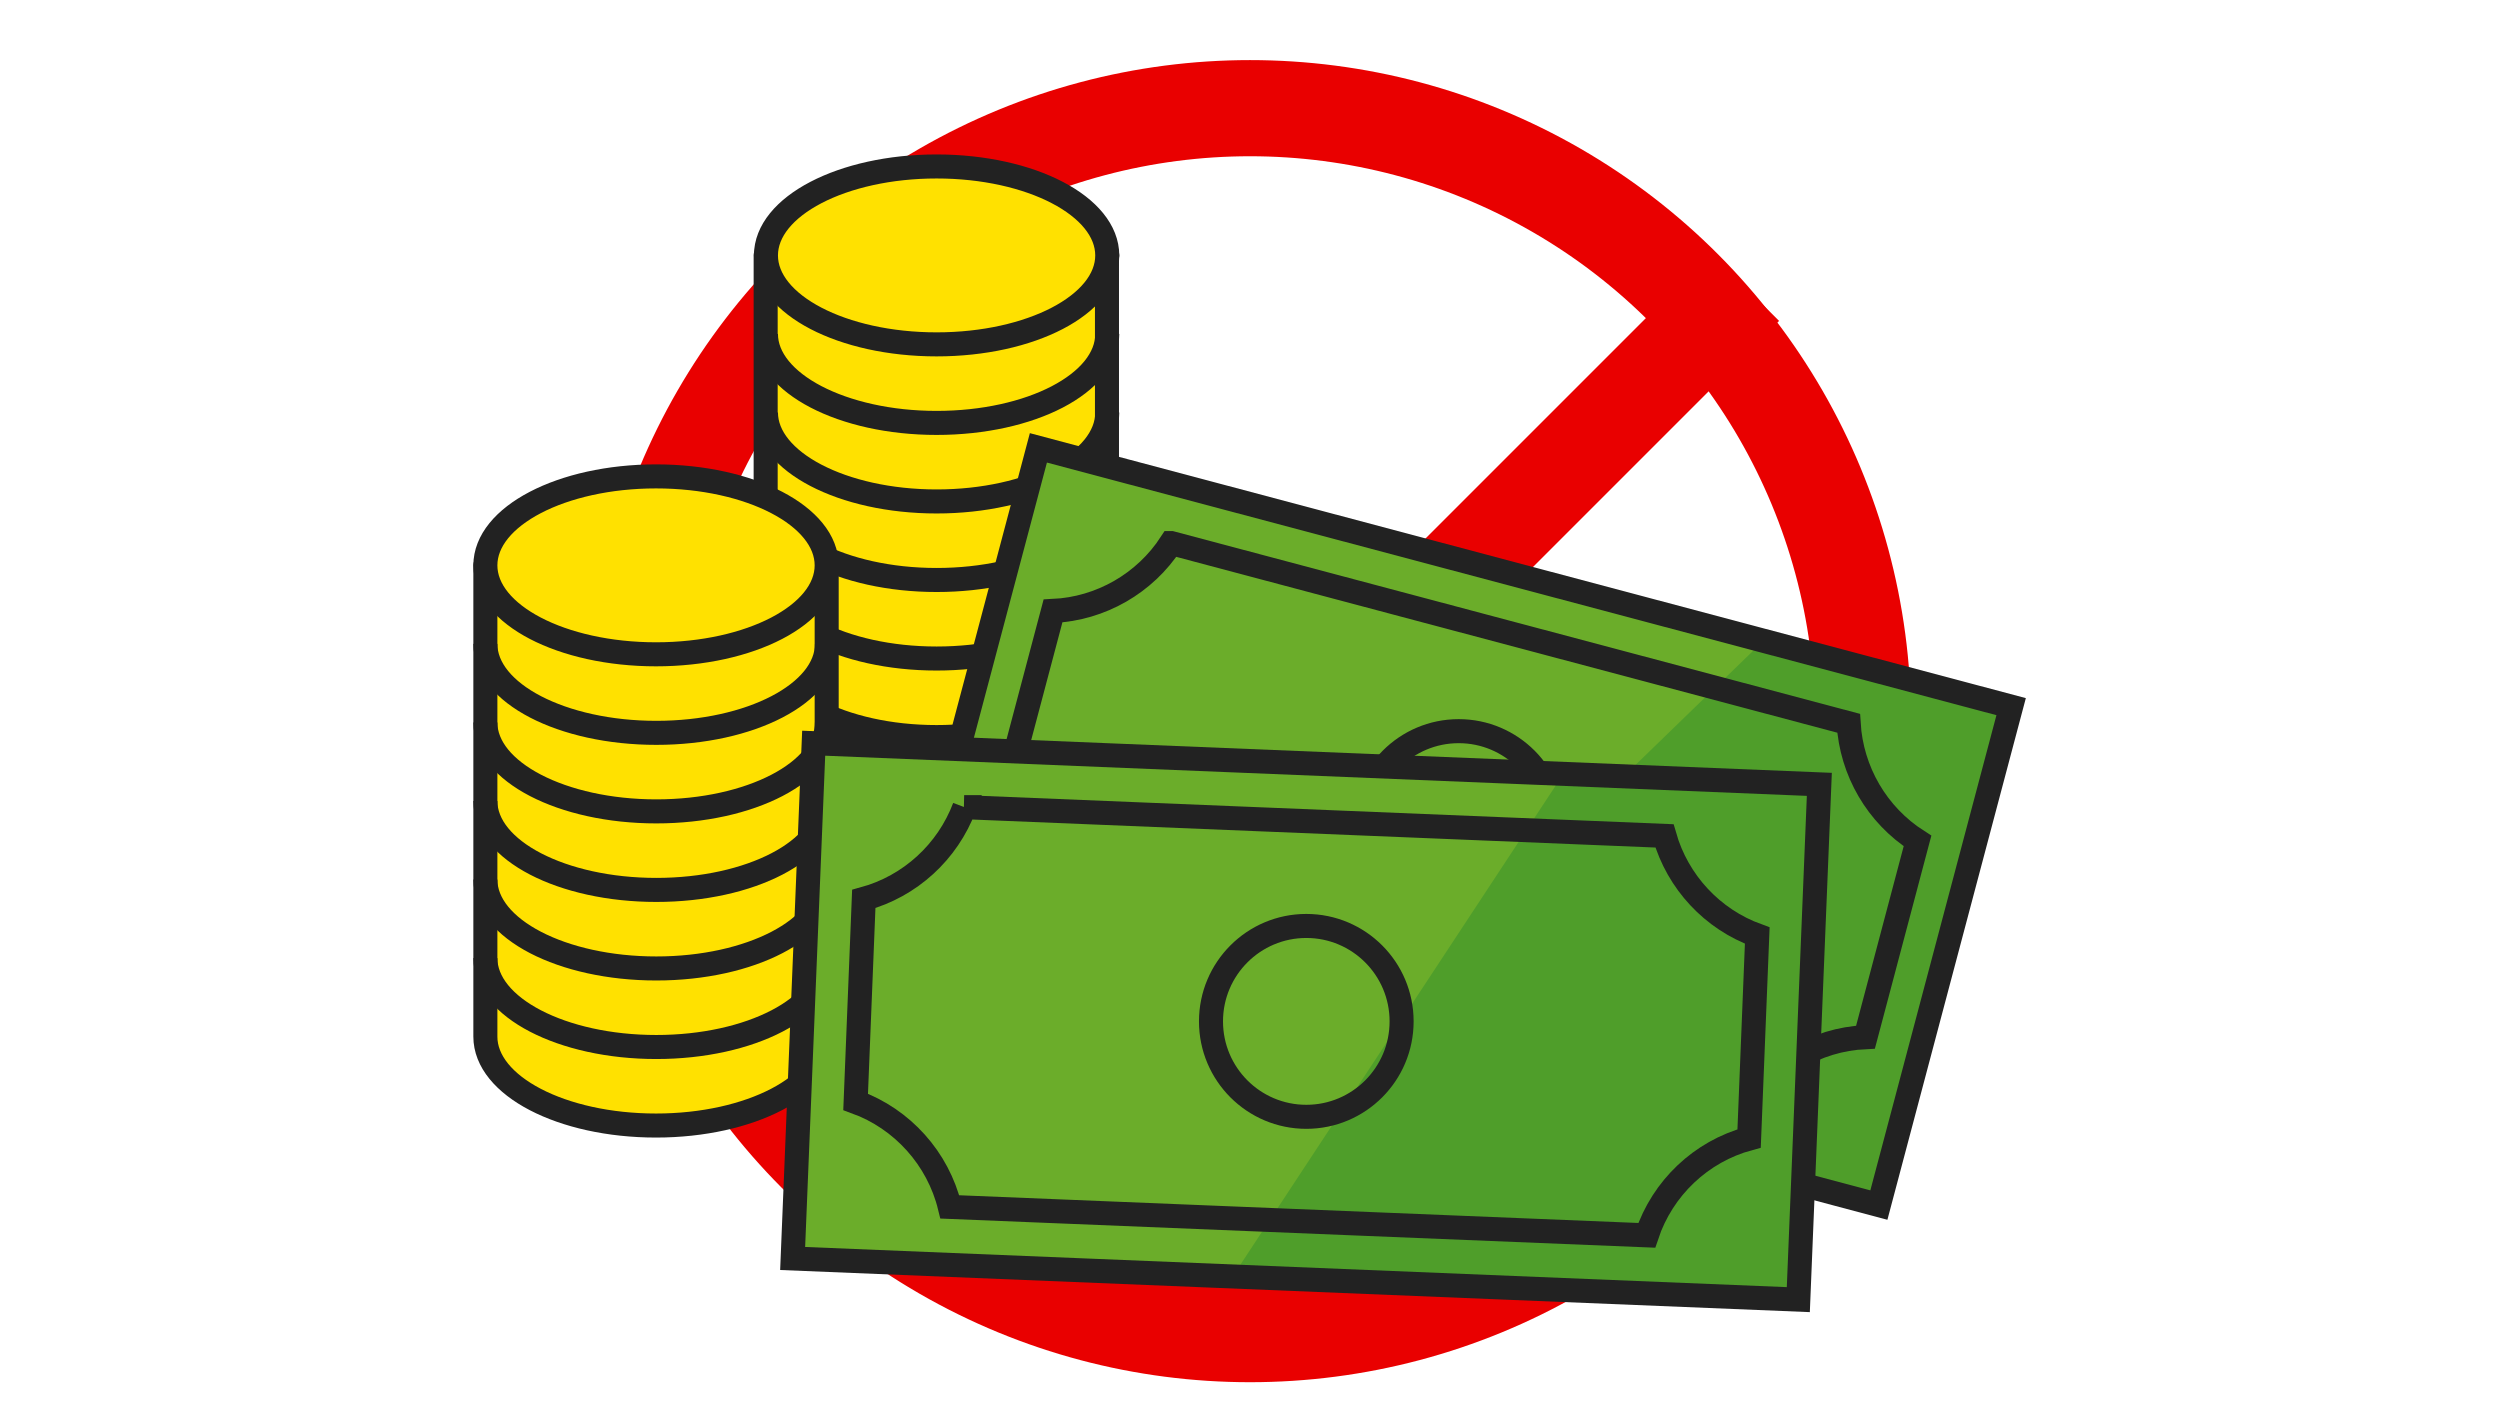
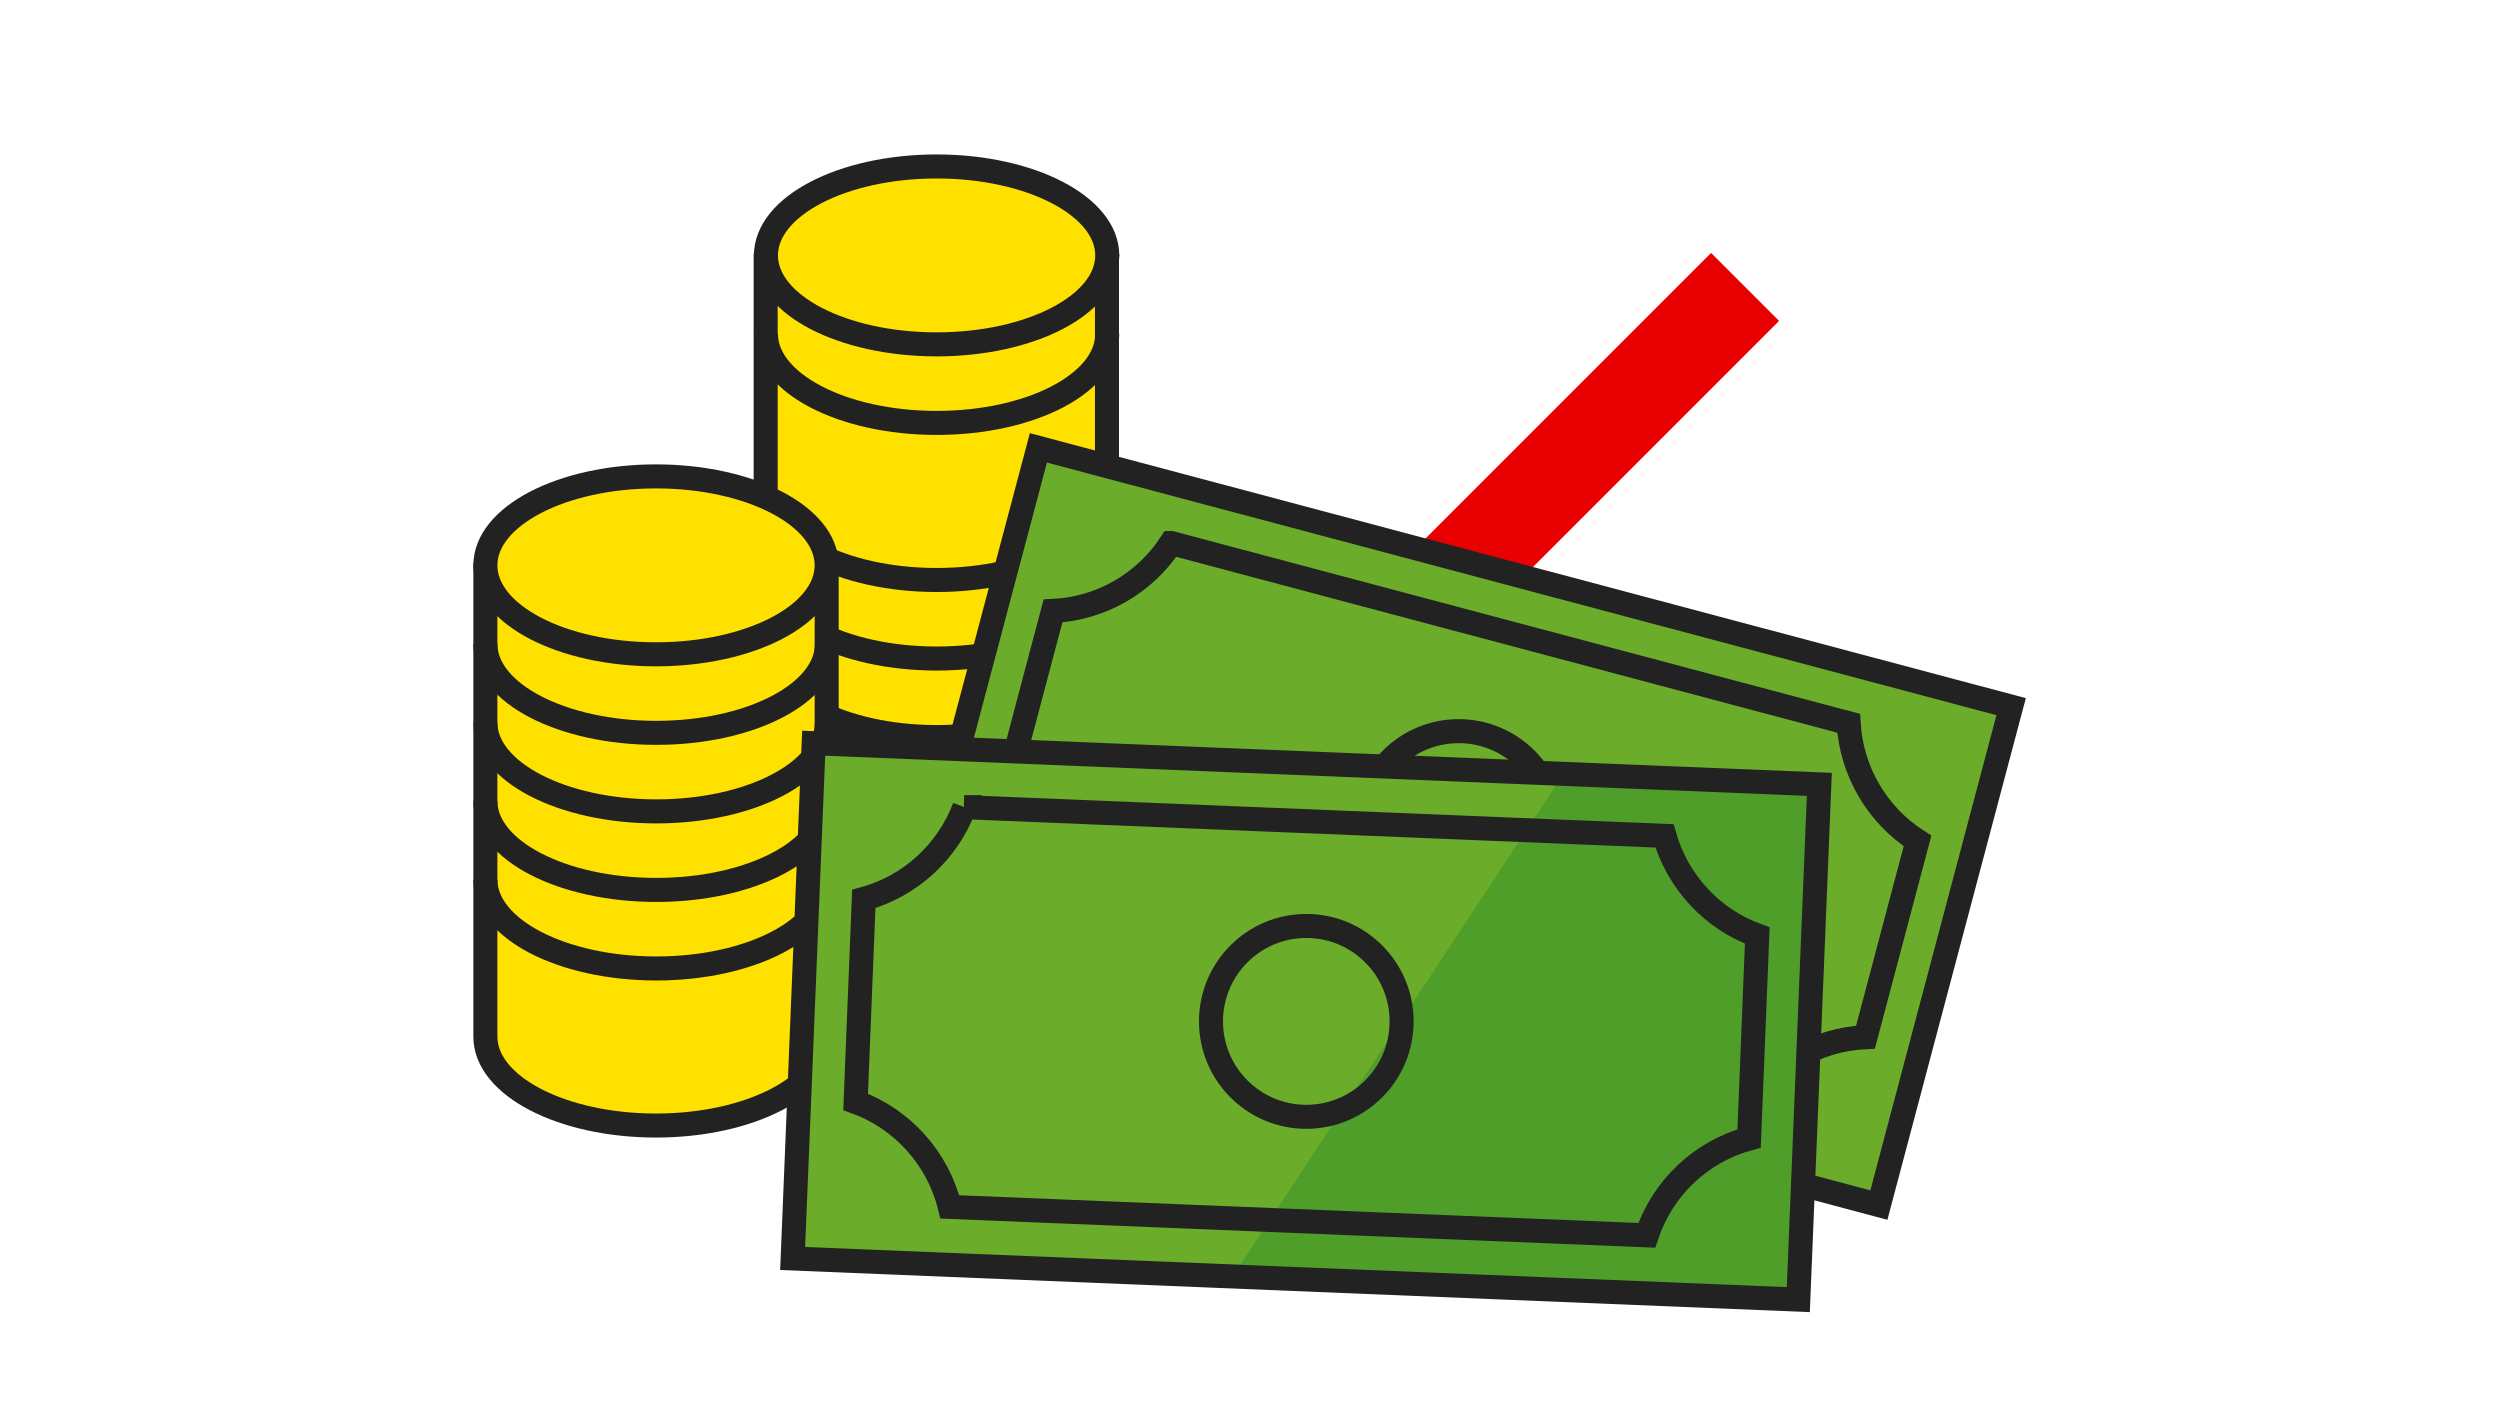
<svg xmlns="http://www.w3.org/2000/svg" width="416" height="234" viewBox="0 0 416 234" fill="none">
  <g filter="url(#filter0_d_2073_85287)">
-     <circle cx="208" cy="116" r="102" stroke="#E90000" stroke-width="16" />
    <line x1="290.38" y1="43.744" x2="137.579" y2="196.544" stroke="#E90000" stroke-width="16" />
    <path d="M184.247 38.501H127.406V156.731C127.406 164.928 140.131 171.533 155.803 171.533C171.475 171.533 184.2 164.881 184.2 156.731V38.501H184.247Z" fill="#FFE100" stroke="#222222" stroke-width="4" stroke-linecap="round" stroke-linejoin="round" />
    <path d="M155.85 53.303C171.533 53.303 184.247 46.676 184.247 38.501C184.247 30.326 171.533 23.699 155.85 23.699C140.167 23.699 127.453 30.326 127.453 38.501C127.453 46.676 140.167 53.303 155.85 53.303Z" fill="#FFE100" stroke="#222222" stroke-width="4" stroke-miterlimit="10" />
    <path d="M184.247 51.57C184.247 59.768 171.522 66.373 155.85 66.373C140.178 66.373 127.453 59.721 127.453 51.57" stroke="#222222" stroke-width="4" stroke-miterlimit="10" />
-     <path d="M184.247 64.64C184.247 72.837 171.522 79.442 155.85 79.442C140.178 79.442 127.453 72.79 127.453 64.64" stroke="#222222" stroke-width="4" stroke-miterlimit="10" />
    <path d="M184.247 77.708C184.247 85.905 171.522 92.51 155.85 92.51C140.178 92.51 127.453 85.859 127.453 77.708" stroke="#222222" stroke-width="4" stroke-miterlimit="10" />
    <path d="M184.247 90.777C184.247 98.975 171.522 105.579 155.85 105.579C140.178 105.579 127.453 98.928 127.453 90.777" stroke="#222222" stroke-width="4" stroke-miterlimit="10" />
    <path d="M184.247 103.847C184.247 112.044 171.522 118.649 155.85 118.649C140.178 118.649 127.453 111.997 127.453 103.847" stroke="#222222" stroke-width="4" stroke-miterlimit="10" />
    <path d="M184.247 116.962C184.247 125.159 171.522 131.764 155.85 131.764C140.178 131.764 127.453 125.112 127.453 116.962" stroke="#222222" stroke-width="4" stroke-miterlimit="10" />
    <path d="M184.247 130.031C184.247 138.229 171.522 144.833 155.85 144.833C140.178 144.833 127.453 138.182 127.453 130.031" stroke="#222222" stroke-width="4" stroke-miterlimit="10" />
    <path d="M137.605 90.074H80.765V168.488C80.765 176.686 93.49 183.29 109.162 183.29C124.834 183.29 137.559 176.639 137.559 168.488V90.074H137.605Z" fill="#FFE100" stroke="#222222" stroke-width="4" stroke-linecap="round" stroke-linejoin="round" />
    <path d="M109.162 104.877C124.845 104.877 137.559 98.25 137.559 90.075C137.559 81.9 124.845 75.272 109.162 75.272C93.478 75.272 80.765 81.9 80.765 90.075C80.765 98.25 93.478 104.877 109.162 104.877Z" fill="#FFE100" stroke="#222222" stroke-width="4" stroke-miterlimit="10" />
    <path d="M137.605 103.144C137.605 111.341 124.881 117.946 109.208 117.946C93.536 117.946 80.765 111.341 80.765 103.144" stroke="#222222" stroke-width="4" stroke-miterlimit="10" />
    <path d="M137.605 116.213C137.605 124.41 124.881 131.015 109.208 131.015C93.536 131.015 80.765 124.41 80.765 116.213" stroke="#222222" stroke-width="4" stroke-miterlimit="10" />
    <path d="M137.605 129.281C137.605 137.479 124.881 144.083 109.208 144.083C93.536 144.083 80.765 137.479 80.765 129.281" stroke="#222222" stroke-width="4" stroke-miterlimit="10" />
    <path d="M137.605 142.351C137.605 150.548 124.881 157.153 109.208 157.153C93.536 157.153 80.765 150.548 80.765 142.351" stroke="#222222" stroke-width="4" stroke-miterlimit="10" />
-     <path d="M137.605 155.42C137.605 163.617 124.881 170.222 109.208 170.222C93.536 170.222 80.765 163.617 80.765 155.42" stroke="#222222" stroke-width="4" stroke-miterlimit="10" />
    <path d="M312.645 196.524L334.653 113.587L172.788 70.524L150.779 153.461L312.645 196.524Z" fill="#6BAD2A" />
-     <path d="M293.438 102.629L334.654 113.59L312.666 196.548L221.58 172.33L293.438 102.629Z" fill="#4F9E2A" />
    <path d="M312.645 196.524L334.653 113.587L172.788 70.524L150.779 153.461L312.645 196.524Z" stroke="#222222" stroke-width="4" stroke-miterlimit="10" />
    <path d="M194.913 86.374L307.613 116.353C308.08 124.316 312.338 131.624 319.074 135.933L310.42 168.582C302.139 168.957 294.56 173.501 290.256 180.621L178.072 150.782C177.885 142.491 173.534 134.762 166.563 130.312L175.218 97.663C183.171 97.288 190.516 93.073 194.867 86.374H194.913Z" stroke="#222222" stroke-width="4" stroke-miterlimit="10" />
    <path d="M242.726 149.424C251.484 149.424 258.585 142.315 258.585 133.545C258.585 124.775 251.484 117.665 242.726 117.665C233.967 117.665 226.866 124.775 226.866 133.545C226.866 142.315 233.967 149.424 242.726 149.424Z" stroke="#222222" stroke-width="4" stroke-miterlimit="10" />
    <path d="M299.239 212.259L302.738 126.516L135.396 119.669L131.897 205.412L299.239 212.259Z" fill="#6BAD2A" />
    <path d="M260.175 124.738L302.794 126.518L299.286 212.24L205.112 208.398L260.175 124.738Z" fill="#4F9E2A" />
    <path d="M299.239 212.259L302.738 126.516L135.396 119.669L131.897 205.412L299.239 212.259Z" stroke="#222222" stroke-width="4" stroke-miterlimit="10" />
    <path d="M160.434 130.312L276.969 135.09C279.168 142.773 284.922 148.956 292.408 151.673L291.051 185.446C283.051 187.601 276.642 193.69 274.022 201.56L158.048 196.828C156.083 188.772 150.142 182.167 142.376 179.356L143.733 145.583C151.452 143.475 157.674 137.76 160.481 130.312H160.434Z" stroke="#222222" stroke-width="4" stroke-miterlimit="10" />
    <path d="M217.368 181.838C226.127 181.838 233.227 174.729 233.227 165.959C233.227 157.189 226.127 150.079 217.368 150.079C208.609 150.079 201.509 157.189 201.509 165.959C201.509 174.729 208.609 181.838 217.368 181.838Z" stroke="#222222" stroke-width="4" stroke-miterlimit="10" />
  </g>
  <defs>
    <filter id="filter0_d_2073_85287" x="4" y="6" width="408" height="228" filterUnits="userSpaceOnUse" color-interpolation-filters="sRGB">
      <feFlood flood-opacity="0" result="BackgroundImageFix" />
      <feColorMatrix in="SourceAlpha" type="matrix" values="0 0 0 0 0 0 0 0 0 0 0 0 0 0 0 0 0 0 127 0" result="hardAlpha" />
      <feOffset dy="4" />
      <feGaussianBlur stdDeviation="2" />
      <feComposite in2="hardAlpha" operator="out" />
      <feColorMatrix type="matrix" values="0 0 0 0 0 0 0 0 0 0 0 0 0 0 0 0 0 0 0.25 0" />
      <feBlend mode="normal" in2="BackgroundImageFix" result="effect1_dropShadow_2073_85287" />
      <feBlend mode="normal" in="SourceGraphic" in2="effect1_dropShadow_2073_85287" result="shape" />
    </filter>
  </defs>
</svg>